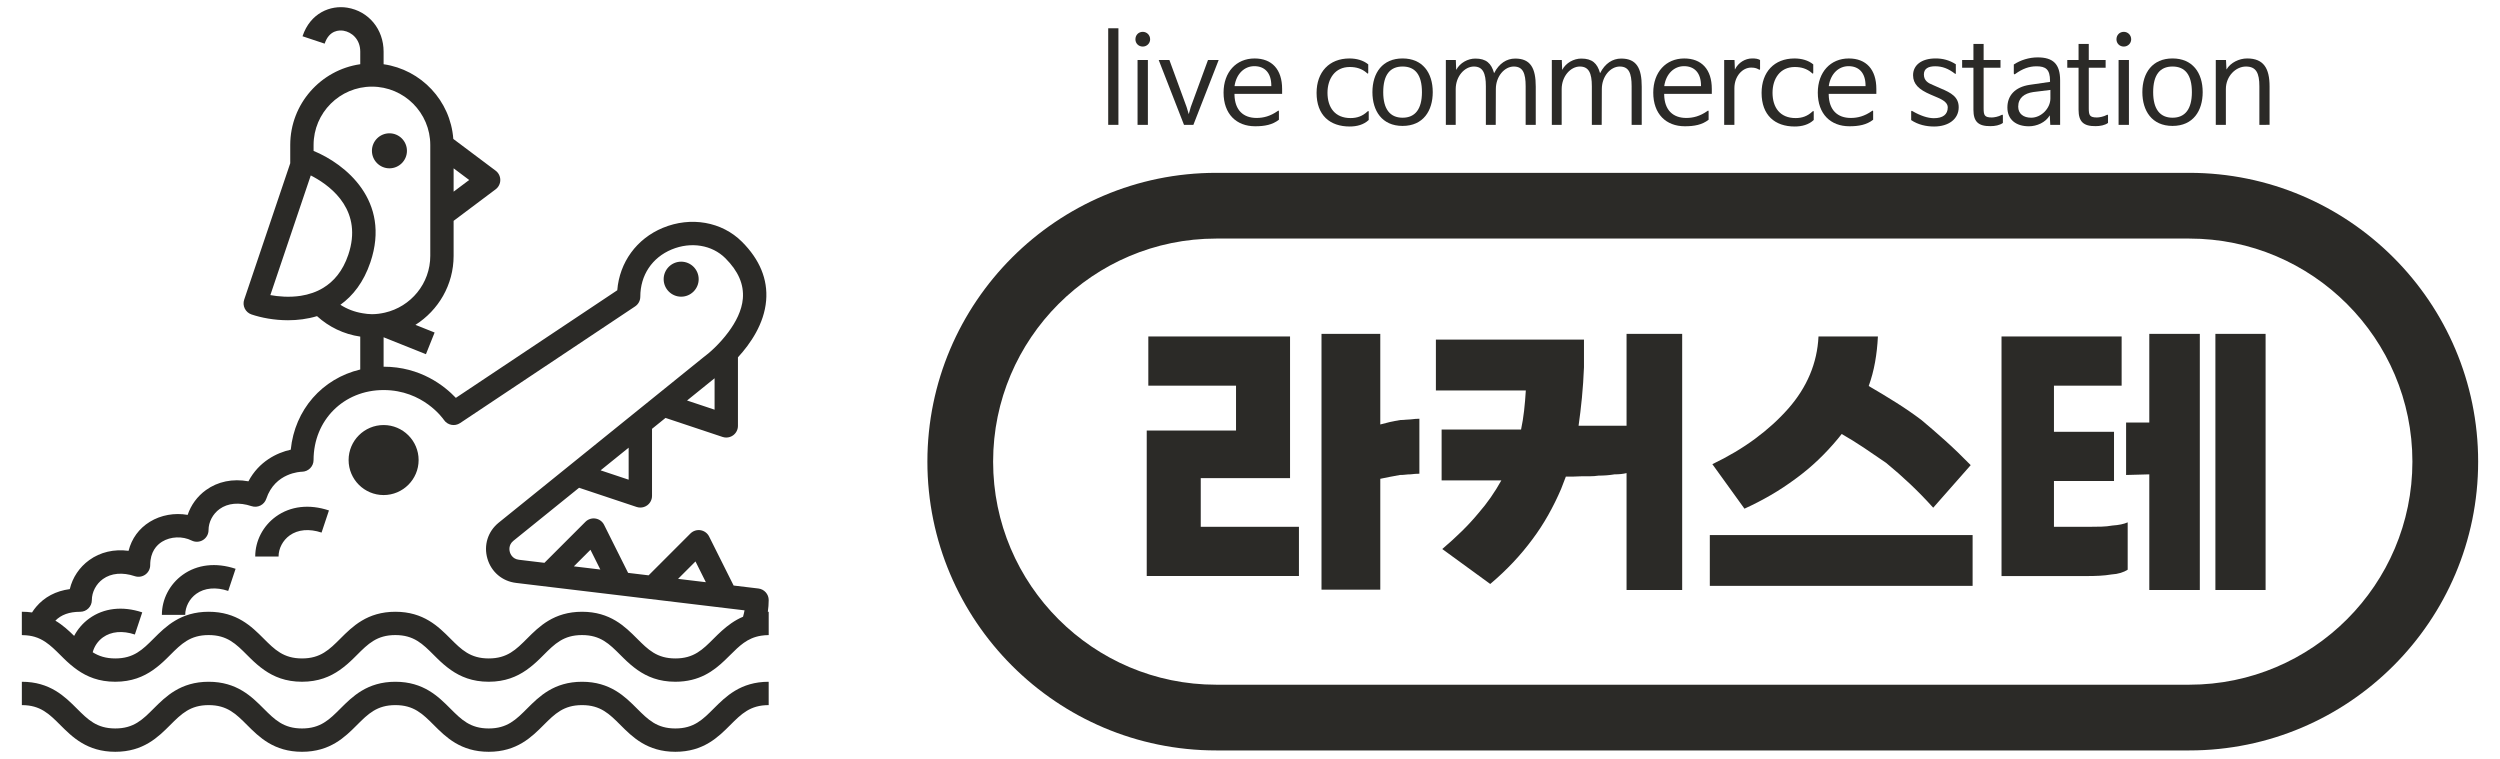
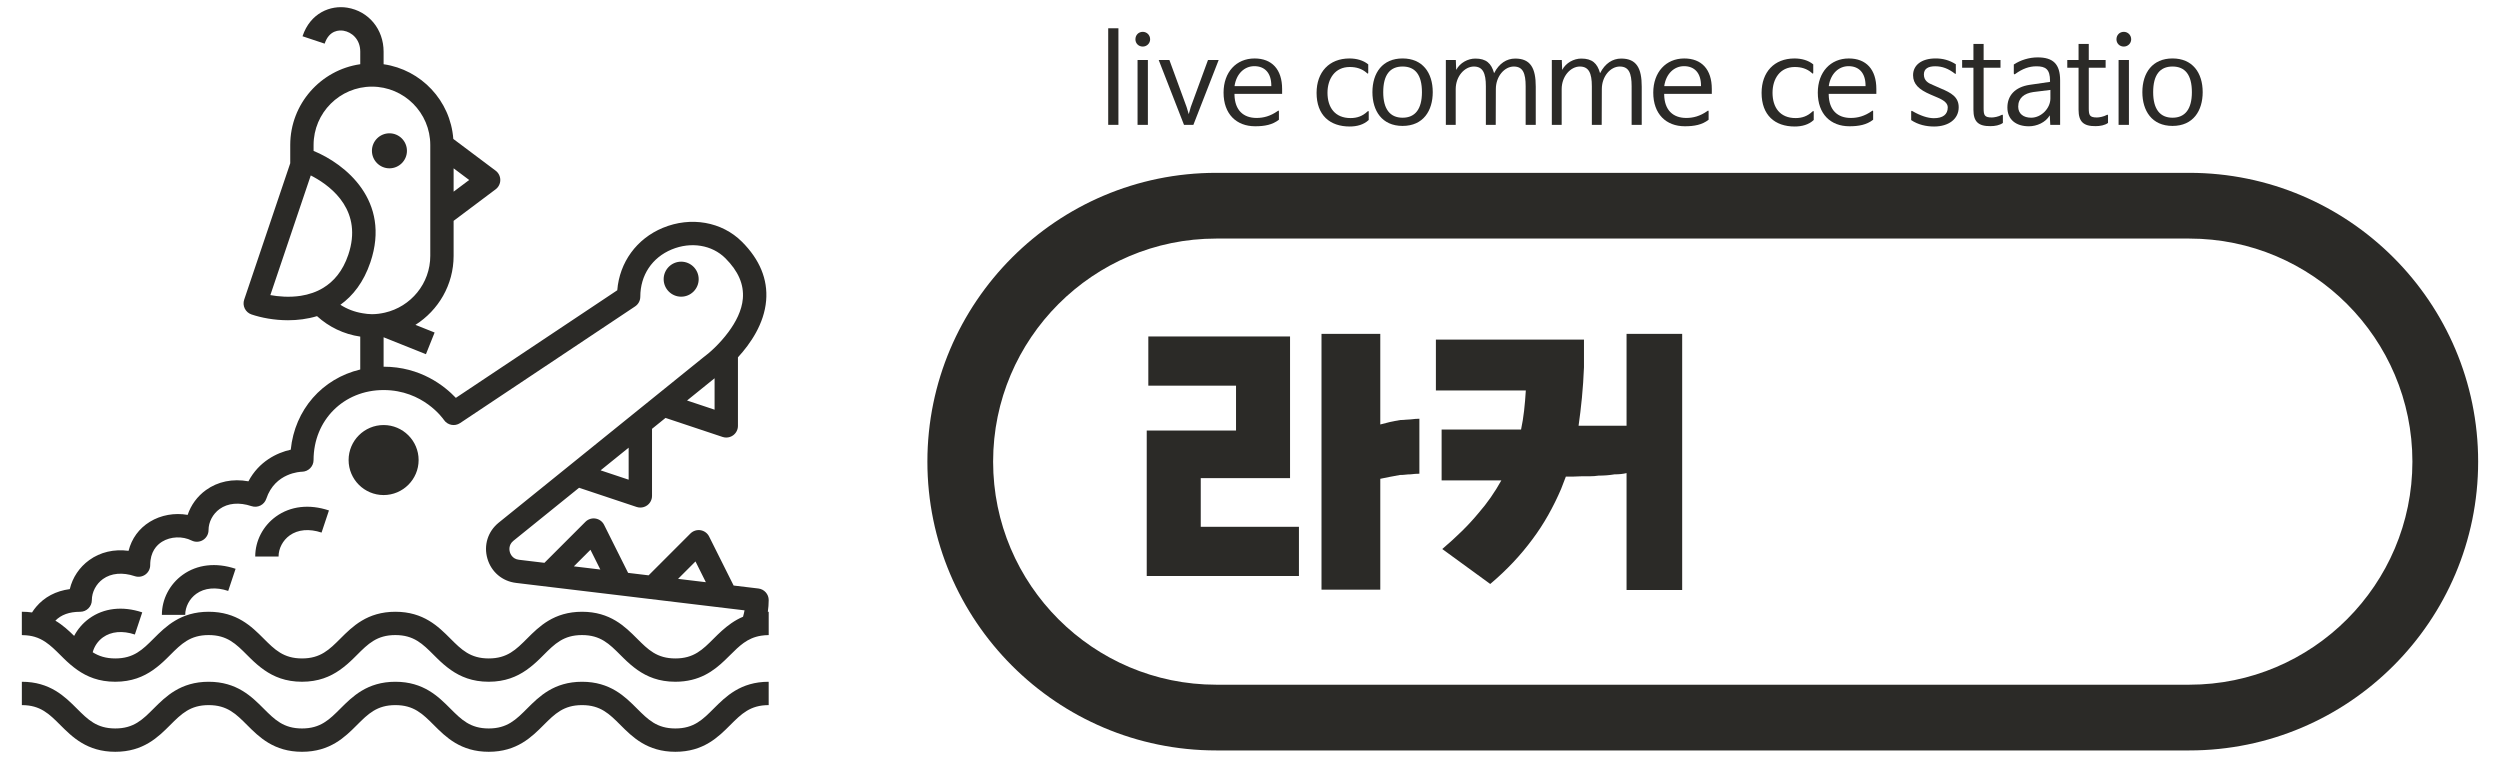
<svg xmlns="http://www.w3.org/2000/svg" version="1.1" x="0px" y="0px" width="347px" height="105.343px" viewBox="0 0 347 105.343" enable-background="new 0 0 347 105.343" xml:space="preserve">
  <g id="Layer_2" display="none">
    <rect display="inline" fill="#886A27" width="347" height="105.343" />
  </g>
  <g id="Layer_1">
    <g>
      <rect x="153.819" y="3.925" fill="#2B2A27" width="1.418" height="13.404" />
      <path fill="#2B2A27" d="M157.596,5.458c0-0.594,0.429-1.039,1.021-1.039c0.561,0,1.021,0.445,1.021,1.039    c0,0.561-0.461,1.006-1.021,1.006C158.024,6.464,157.596,6.019,157.596,5.458 M159.326,17.33h-1.434V8.328h1.434V17.33z" />
      <polygon fill="#2B2A27" points="164.998,15.845 165.279,14.855 167.669,8.328 169.152,8.328 165.641,17.33 164.339,17.33     160.827,8.328 162.311,8.328 164.701,14.855   " />
      <path fill="#2B2A27" d="M174.134,8.115c2.405,0,3.824,1.516,3.824,4.234v0.678h-6.611v0.146c0.05,2.111,1.22,3.199,3.065,3.199    c0.957,0,1.914-0.246,2.92-0.955c0.115-0.1,0.181-0.084,0.181,0.064v1.139c-0.907,0.709-1.995,0.906-3.297,0.906    c-2.604,0-4.386-1.697-4.386-4.666C169.83,10.009,171.594,8.115,174.134,8.115 M171.363,11.955h5.095v-0.066    c0-1.781-0.923-2.705-2.358-2.705c-1.367,0-2.473,1.041-2.736,2.689V11.955z" />
      <path fill="#2B2A27" d="M189.797,15.482c0.116-0.115,0.182-0.098,0.182,0.066v1.105c-0.692,0.658-1.648,0.906-2.637,0.906    c-2.754,0-4.601-1.566-4.601-4.666c0-2.885,1.748-4.779,4.567-4.779c0.955,0,1.912,0.246,2.604,0.822v1.139    c0,0.164-0.065,0.195-0.183,0.064c-0.707-0.625-1.5-0.84-2.389-0.84c-2.045,0-3.084,1.633-3.084,3.578    c0,2.059,1.055,3.51,3.198,3.51C188.363,16.388,189.105,16.126,189.797,15.482" />
      <path fill="#2B2A27" d="M194.679,17.478c-2.885,0-4.187-2.127-4.187-4.684c0-2.703,1.416-4.682,4.187-4.682    s4.187,1.979,4.187,4.682C198.865,15.351,197.564,17.478,194.679,17.478 M194.679,16.339c1.747,0,2.687-1.203,2.687-3.545    c0-2.406-0.939-3.561-2.687-3.561s-2.687,1.154-2.687,3.561C191.992,15.136,192.932,16.339,194.679,16.339" />
      <path fill="#2B2A27" d="M207.375,10.14h0.018c0.675-1.334,1.729-2.012,2.917-2.012c2.159,0,2.853,1.369,2.853,3.893v5.307h-1.402    V11.97c0-1.83-0.396-2.736-1.648-2.736c-1.27,0-2.489,1.336-2.489,3.133l-0.016,4.961h-1.369V11.97    c0-1.83-0.428-2.736-1.665-2.736c-1.27,0-2.521,1.336-2.521,3.133v4.961h-1.369v-9h1.385l0.05,1.352h0.017    c0.511-0.957,1.6-1.551,2.638-1.551C206.287,8.128,206.996,8.789,207.375,10.14" />
      <path fill="#2B2A27" d="M222.084,10.14h0.018c0.674-1.334,1.729-2.012,2.916-2.012c2.16,0,2.854,1.369,2.854,3.893v5.307h-1.402    V11.97c0-1.83-0.395-2.736-1.648-2.736c-1.269,0-2.488,1.336-2.488,3.133l-0.018,4.961h-1.368V11.97    c0-1.83-0.429-2.736-1.665-2.736c-1.27,0-2.522,1.336-2.522,3.133v4.961h-1.368v-9h1.385l0.05,1.352h0.017    c0.51-0.957,1.6-1.551,2.637-1.551C220.996,8.128,221.705,8.789,222.084,10.14" />
      <path fill="#2B2A27" d="M233.775,8.115c2.406,0,3.824,1.516,3.824,4.234v0.678h-6.61v0.146c0.05,2.111,1.22,3.199,3.067,3.199    c0.955,0,1.912-0.246,2.918-0.955c0.114-0.1,0.181-0.084,0.181,0.064v1.139c-0.906,0.709-1.995,0.906-3.298,0.906    c-2.604,0-4.385-1.697-4.385-4.666C229.473,10.009,231.236,8.115,233.775,8.115 M231.006,11.955h5.094v-0.066    c0-1.781-0.923-2.705-2.357-2.705c-1.368,0-2.473,1.041-2.736,2.689V11.955z" />
-       <path fill="#2B2A27" d="M244.098,9.63c-0.313-0.182-0.609-0.248-1.055-0.248c-1.155,0-2.309,1.154-2.309,2.869v5.076h-1.418v-9    h1.435l0.05,1.303h0.016c0.463-0.957,1.435-1.518,2.375-1.518c0.461,0,0.774,0.033,1.104,0.215v1.219    C244.296,9.695,244.229,9.728,244.098,9.63" />
      <path fill="#2B2A27" d="M251.566,15.482c0.115-0.115,0.181-0.098,0.181,0.066v1.105c-0.692,0.658-1.647,0.906-2.637,0.906    c-2.753,0-4.601-1.566-4.601-4.666c0-2.885,1.748-4.779,4.567-4.779c0.956,0,1.912,0.246,2.604,0.822v1.139    c0,0.164-0.065,0.195-0.18,0.064C250.793,9.515,250,9.3,249.11,9.3c-2.044,0-3.083,1.633-3.083,3.578    c0,2.059,1.055,3.51,3.198,3.51C250.133,16.388,250.875,16.126,251.566,15.482" />
      <path fill="#2B2A27" d="M256.613,8.115c2.406,0,3.824,1.516,3.824,4.234v0.678h-6.611v0.146c0.051,2.111,1.221,3.199,3.067,3.199    c0.956,0,1.913-0.246,2.918-0.955c0.114-0.1,0.181-0.084,0.181,0.064v1.139c-0.906,0.709-1.994,0.906-3.297,0.906    c-2.605,0-4.385-1.697-4.385-4.666C252.311,10.009,254.074,8.115,256.613,8.115 M253.844,11.955h5.094v-0.066    c0-1.781-0.924-2.705-2.358-2.705c-1.368,0-2.473,1.041-2.735,2.689V11.955z" />
      <path fill="#2B2A27" d="M265.436,15.417c1.104,0.643,2.143,0.988,2.983,0.988c1.253,0,1.929-0.512,1.929-1.502    c0-0.559-0.494-0.971-1.385-1.35l-1.005-0.43c-1.616-0.693-2.424-1.451-2.424-2.688c0-1.367,1.138-2.324,3.133-2.324    c0.988,0,1.896,0.23,2.802,0.809v1.203c0,0.164-0.049,0.182-0.147,0.084c-0.89-0.68-1.714-1.008-2.722-1.008    c-0.955,0-1.565,0.328-1.565,1.139c0,0.857,0.594,1.203,1.271,1.467l1.088,0.479c1.418,0.594,2.473,1.17,2.473,2.604    c0,1.65-1.418,2.672-3.413,2.672c-1.104,0-2.226-0.248-3.183-0.891v-1.137C265.27,15.384,265.32,15.351,265.436,15.417" />
      <path fill="#2B2A27" d="M277.818,15.96c0.115-0.084,0.182-0.033,0.182,0.1v1.006c-0.445,0.328-1.121,0.443-1.716,0.443    c-1.681,0.018-2.372-0.607-2.372-2.273V9.4h-1.568V8.328h1.568V6.101h1.416v2.227h2.342V9.4h-2.342v5.621    c0,0.973,0.116,1.285,1.139,1.285C276.779,16.306,277.39,16.193,277.818,15.96" />
      <path fill="#2B2A27" d="M279.731,10.255c-0.114,0.115-0.215,0.066-0.215-0.098V8.953c0.924-0.609,2.11-0.988,3.313-0.988    c2.144,0,3.116,0.922,3.116,3.182v6.182h-1.368l-0.065-1.301h-0.017c-0.578,0.973-1.781,1.5-2.886,1.5    c-1.764,0-2.983-0.908-2.983-2.605c0-1.664,1.055-2.836,3.082-3.148l2.836-0.412v-0.148c0-1.6-0.609-2.012-1.879-2.012    C281.627,9.201,280.721,9.546,279.731,10.255 M284.595,13.669v-1.188l-2.39,0.297c-1.221,0.182-2.078,0.807-2.078,2.027    c0,0.99,0.742,1.533,1.797,1.533C283.342,16.339,284.595,15.021,284.595,13.669" />
      <path fill="#2B2A27" d="M292.411,15.96c0.115-0.084,0.181-0.033,0.181,0.1v1.006c-0.444,0.328-1.121,0.443-1.715,0.443    c-1.681,0.018-2.373-0.607-2.373-2.273V9.4h-1.566V8.328h1.566V6.101h1.418v2.227h2.34V9.4h-2.34v5.621    c0,0.973,0.115,1.285,1.138,1.285C291.373,16.306,291.982,16.193,292.411,15.96" />
      <path fill="#2B2A27" d="M293.764,5.458c0-0.594,0.429-1.039,1.022-1.039c0.56,0,1.022,0.445,1.022,1.039    c0,0.561-0.463,1.006-1.022,1.006C294.192,6.464,293.764,6.019,293.764,5.458 M295.495,17.33h-1.435V8.328h1.435V17.33z" />
      <path fill="#2B2A27" d="M301.546,17.478c-2.885,0-4.187-2.127-4.187-4.684c0-2.703,1.416-4.682,4.187-4.682    s4.187,1.979,4.187,4.682C305.732,15.351,304.431,17.478,301.546,17.478 M301.546,16.339c1.747,0,2.687-1.203,2.687-3.545    c0-2.406-0.939-3.561-2.687-3.561c-1.748,0-2.687,1.154-2.687,3.561C298.859,15.136,299.798,16.339,301.546,16.339" />
-       <path fill="#2B2A27" d="M315.017,12.003v5.324H313.6V11.97c0-1.828-0.445-2.736-1.863-2.736s-2.787,1.336-2.787,3.133v4.961h-1.4    v-9h1.418l0.066,1.301h0.016c0.544-0.938,1.747-1.516,2.852-1.516C314.193,8.113,315.017,9.482,315.017,12.003" />
      <path fill="#2B2A27" d="M159.166,59.754h12.394v-6.221h-12.173v-6.836h19.671v19.672h-12.394v6.748h13.629v6.836h-21.127V59.754z     M197.01,58.121v7.631c-0.178,0-0.368,0.008-0.574,0.021c-0.205,0.016-0.426,0.037-0.661,0.066c-0.235,0-0.471,0.016-0.706,0.045    c-0.234,0.029-0.484,0.043-0.75,0.043c-0.5,0.088-0.978,0.178-1.433,0.266c-0.456,0.088-0.89,0.176-1.302,0.264V81.85h-8.159    V46.345h8.159v12.571c0.412-0.117,0.846-0.229,1.302-0.332c0.455-0.104,0.948-0.197,1.478-0.285c0.264,0,0.521-0.016,0.771-0.045    s0.479-0.043,0.684-0.043c0.235-0.031,0.448-0.053,0.641-0.068C196.648,58.129,196.832,58.121,197.01,58.121" />
      <path fill="#2B2A27" d="M219.856,47.138v3.838c-0.059,1.471-0.153,2.881-0.286,4.235c-0.133,1.352-0.287,2.646-0.464,3.881h6.66    V46.345h7.72v35.549h-7.72v-16.23c-0.235,0.059-0.492,0.104-0.772,0.131c-0.278,0.031-0.58,0.045-0.903,0.045    c-0.353,0.059-0.713,0.104-1.08,0.133c-0.368,0.029-0.743,0.043-1.125,0.043c-0.206,0.029-0.405,0.053-0.595,0.066    c-0.192,0.016-0.392,0.023-0.596,0.023h-0.552h-0.552c-0.412,0.029-0.794,0.043-1.146,0.043h-0.971h-0.132l-0.662,1.721    c-0.528,1.234-1.124,2.441-1.786,3.617s-1.389,2.293-2.183,3.352c-0.824,1.117-1.72,2.191-2.691,3.221    c-0.97,1.027-2.028,2.027-3.176,2.998l-6.659-4.852c0.971-0.824,1.874-1.646,2.712-2.471c0.839-0.822,1.61-1.66,2.316-2.514    c0.616-0.705,1.19-1.441,1.72-2.205s1.014-1.543,1.455-2.338h-8.292v-7.057h11.026c0.177-0.824,0.316-1.689,0.42-2.602    c0.103-0.912,0.183-1.854,0.242-2.825h-12.482v-7.057H219.856z" />
-       <path fill="#2B2A27" d="M237.322,74.264h36.477v7.059h-36.477V74.264z M237.676,64.428c2.205-1.059,4.183-2.234,5.932-3.527    c1.75-1.293,3.286-2.691,4.609-4.191c1.293-1.469,2.293-3.043,3-4.719c0.705-1.676,1.102-3.441,1.19-5.293h8.248    c-0.06,1.234-0.192,2.426-0.397,3.574c-0.205,1.145-0.5,2.248-0.881,3.307c1.322,0.766,2.602,1.538,3.836,2.317    c1.235,0.779,2.396,1.58,3.484,2.402c1.059,0.883,2.162,1.838,3.309,2.867s2.322,2.162,3.528,3.396l-5.205,5.91    c-1.028-1.146-2.088-2.234-3.176-3.264s-2.205-2.014-3.353-2.955c-1.058-0.734-2.095-1.439-3.108-2.117    c-1.015-0.676-2.036-1.309-3.065-1.896l-0.529,0.662c-0.854,1.029-1.764,2.006-2.734,2.934c-0.971,0.926-2,1.785-3.088,2.58    c-1.146,0.852-2.314,1.625-3.506,2.314c-1.191,0.691-2.404,1.316-3.639,1.875L237.676,64.428z" />
-       <path fill="#2B2A27" d="M294.484,53.535h-9.395v6.395h8.336v6.836h-8.336v6.352h5.072c0.529,0,1.043-0.008,1.544-0.021    c0.499-0.014,0.999-0.066,1.499-0.154c0.441-0.029,0.838-0.082,1.191-0.154c0.353-0.074,0.662-0.168,0.927-0.287v6.572    c-0.265,0.176-0.589,0.322-0.971,0.441c-0.382,0.117-0.81,0.191-1.279,0.219c-0.528,0.09-1.074,0.148-1.632,0.178    c-0.559,0.029-1.146,0.045-1.764,0.045h-11.865V46.697h16.672V53.535z M298.322,81.895V65.84l-3.22,0.088V58.65h3.22V46.343h7.014    v35.551H298.322z M307.496,46.343h6.969v35.551h-6.969V46.343z" />
      <path fill="#2B2A27" d="M303.881,104.16H168.808c-22.104,0-40.086-17.982-40.086-40.084c0-22.104,17.982-40.086,40.086-40.086    h135.073c22.103,0,40.086,17.982,40.086,40.086C343.967,86.178,325.983,104.16,303.881,104.16 M168.808,33.113    c-17.073,0-30.964,13.889-30.964,30.963c0,17.07,13.891,30.961,30.964,30.961h135.073c17.072,0,30.961-13.891,30.961-30.961    c0-17.075-13.889-30.963-30.961-30.963H168.808z" />
      <path fill="#2B2A27" d="M58.104,63.855c0-2.68-2.181-4.859-4.859-4.859c-2.68,0-4.859,2.18-4.859,4.859s2.18,4.859,4.859,4.859    C55.923,68.715,58.104,66.535,58.104,63.855 M92.116,38.75c0,1.34,1.09,2.43,2.43,2.43s2.43-1.09,2.43-2.43s-1.09-2.43-2.43-2.43    S92.116,37.41,92.116,38.75 M51.624,20.933c0,1.34,1.09,2.43,2.429,2.43c1.341,0,2.431-1.09,2.431-2.43s-1.09-2.43-2.431-2.43    C52.714,18.503,51.624,19.593,51.624,20.933 M44.633,73.922l1.025-3.072c-2.726-0.908-5.335-0.609-7.35,0.842    c-1.805,1.301-2.882,3.377-2.882,5.553h3.239c0-1.121,0.589-2.242,1.536-2.924C41.351,73.492,42.924,73.352,44.633,73.922     M31.675,82.02l1.025-3.072c-2.725-0.908-5.335-0.607-7.349,0.842c-1.805,1.301-2.883,3.377-2.883,5.553h3.24    c0-1.119,0.588-2.24,1.536-2.924C28.392,81.592,29.965,81.449,31.675,82.02 M105.638,88.236c0.328-0.051,0.674-0.086,1.057-0.086    v-1.619v-1.619c-0.043,0-0.078,0.006-0.12,0.008c0.072-0.541,0.12-1.084,0.12-1.629c0-0.818-0.613-1.51-1.427-1.607l-3.442-0.412    l-3.401-6.803c-0.232-0.467-0.675-0.791-1.188-0.875c-0.51-0.08-1.036,0.086-1.405,0.453l-5.806,5.809l-2.846-0.342l-3.332-6.664    c-0.232-0.467-0.675-0.791-1.188-0.875c-0.508-0.084-1.037,0.084-1.405,0.455l-5.69,5.689l-3.551-0.426    c-0.903-0.109-1.184-0.838-1.249-1.059c-0.063-0.223-0.219-0.986,0.485-1.564l9.123-7.369l7.993,2.666    c0.168,0.055,0.34,0.082,0.513,0.082c0.335,0,0.667-0.104,0.947-0.305c0.423-0.305,0.673-0.793,0.673-1.314v-9.309l1.874-1.514    l7.92,2.641c0.168,0.055,0.341,0.084,0.513,0.084c0.335,0,0.667-0.105,0.947-0.307c0.423-0.305,0.673-0.795,0.673-1.314v-9.514    c1.724-1.877,3.647-4.648,3.914-7.887c0.244-2.939-0.886-5.684-3.357-8.154c-2.782-2.783-7.094-3.541-10.981-1.93    c-3.647,1.512-6.011,4.781-6.326,8.662L63.273,55.223c-1.564-1.649-4.895-4.325-10.029-4.325v-4.086l5.877,2.35l1.203-3.008    l-2.661-1.064c3.178-2.012,5.299-5.549,5.299-9.578v-4.859l5.831-4.375c0.408-0.305,0.648-0.785,0.648-1.295    s-0.24-0.99-0.648-1.295l-5.874-4.406c-0.393-5.316-4.464-9.615-9.675-10.367V7.166c0-3.107-2.073-5.617-5.042-6.1    c-2.306-0.375-5.126,0.707-6.213,3.967l3.073,1.025c0.634-1.9,2.045-1.889,2.621-1.793c1.117,0.182,2.32,1.166,2.32,2.9v1.748    c-5.484,0.791-9.718,5.51-9.718,11.209v2.537l-6.393,18.934c-0.139,0.406-0.108,0.852,0.083,1.236    c0.189,0.385,0.525,0.678,0.933,0.816c1.347,0.455,3.142,0.805,5.07,0.805c1.313,0,2.688-0.166,4.024-0.57    c1.638,1.492,3.707,2.508,6,2.84v4.566c-5.269,1.26-9.084,5.561-9.646,11.129c-1.928,0.422-4.428,1.646-5.874,4.391    c-2.187-0.395-4.241,0.023-5.895,1.215c-1.206,0.869-2.087,2.086-2.539,3.445c-1.799-0.318-3.714,0.01-5.257,0.963    c-1.505,0.93-2.514,2.322-2.946,4.025c-2.019-0.264-3.913,0.172-5.454,1.285c-1.375,0.99-2.328,2.434-2.703,4.027    c-1.943,0.266-3.513,1.094-4.678,2.471c-0.209,0.246-0.393,0.506-0.563,0.771c-0.444-0.063-0.914-0.098-1.416-0.098v1.619v1.619    c0.06,0,0.111,0.01,0.17,0.012c0.6,0.012,1.13,0.09,1.604,0.23c0.567,0.166,1.061,0.418,1.519,0.727    c0.716,0.482,1.35,1.104,2.045,1.797c0.154,0.154,0.317,0.314,0.479,0.475c0.563,0.553,1.189,1.113,1.916,1.619    c1.309,0.912,2.95,1.619,5.232,1.619s3.923-0.707,5.232-1.619c0.725-0.506,1.351-1.066,1.915-1.619    c0.163-0.16,0.325-0.32,0.479-0.475c1.546-1.545,2.768-2.766,5.337-2.766s3.789,1.221,5.334,2.766    c0.154,0.154,0.317,0.314,0.48,0.475c0.563,0.553,1.188,1.113,1.914,1.619c1.308,0.912,2.947,1.619,5.229,1.619    s3.922-0.707,5.23-1.619c0.726-0.506,1.352-1.066,1.915-1.619c0.163-0.16,0.326-0.32,0.48-0.475    c1.545-1.545,2.766-2.766,5.334-2.766s3.788,1.221,5.333,2.766c0.154,0.154,0.317,0.314,0.48,0.475    c0.563,0.553,1.188,1.113,1.914,1.619c1.308,0.912,2.947,1.619,5.229,1.619c2.28,0,3.92-0.707,5.229-1.619    c0.725-0.506,1.35-1.066,1.913-1.619c0.162-0.16,0.325-0.32,0.479-0.475c1.545-1.545,2.765-2.766,5.332-2.766    s3.786,1.221,5.331,2.766c0.155,0.154,0.317,0.314,0.48,0.475c0.563,0.553,1.188,1.113,1.913,1.619    c1.308,0.912,2.947,1.619,5.229,1.619c3.347,0,5.333-1.51,6.874-2.982c0.259-0.248,0.509-0.492,0.746-0.73    c0.637-0.637,1.222-1.211,1.866-1.676C103.913,88.746,104.672,88.389,105.638,88.236 M62.962,23.363l2.16,1.619l-2.16,1.621    V23.363z M43.135,24.349c0.124,0.064,0.258,0.137,0.391,0.209c2.631,1.443,6.848,4.793,4.818,10.803    c-0.774,2.297-2.043,3.723-3.477,4.594c-0.479,0.291-0.975,0.52-1.48,0.695c-0.544,0.191-1.095,0.326-1.64,0.408    c-1.596,0.246-3.13,0.1-4.222-0.098l2.761-8.176l1.62-4.795L43.135,24.349z M51.624,43.609c-0.447,0-0.877-0.063-1.304-0.131    c-1.117-0.184-2.157-0.582-3.072-1.174c1.742-1.25,3.23-3.139,4.165-5.906c2.883-8.541-3.485-13.637-7.888-15.453v-0.822    c0-4.465,3.634-8.098,8.099-8.098s8.098,3.633,8.098,8.098v9.719v5.67c0,3.846-2.7,7.059-6.302,7.881    C52.84,43.525,52.243,43.609,51.624,43.609 M95.363,55.59l3.821-3.086v4.36L95.363,55.59z M83.363,65.283l3.894-3.145v4.443    L83.363,65.283z M83.326,79.051l-3.674-0.441l2.302-2.301L83.326,79.051z M97.972,80.809l-3.857-0.463l2.418-2.418L97.972,80.809z     M103.342,84.715c-0.048,0.301-0.131,0.594-0.209,0.889c-0.601,0.252-1.135,0.561-1.625,0.898    c-0.954,0.658-1.736,1.424-2.437,2.123c-1.544,1.545-2.763,2.766-5.329,2.766c-2.568,0-3.787-1.221-5.332-2.766    c-1.653-1.654-3.712-3.713-7.621-3.713c-3.91,0-5.968,2.059-7.622,3.713c-1.544,1.545-2.764,2.766-5.331,2.766    s-3.788-1.221-5.333-2.766c-1.653-1.654-3.713-3.713-7.623-3.713c-3.911,0-5.97,2.059-7.625,3.713    c-1.545,1.545-2.766,2.766-5.335,2.766c-2.567,0-3.788-1.221-5.333-2.766c-1.653-1.654-3.714-3.713-7.624-3.713    c-3.911,0-5.972,2.059-7.627,3.713c-1.545,1.545-2.766,2.766-5.337,2.766c-1.328,0-2.294-0.33-3.132-0.857    c0.214-0.811,0.716-1.561,1.42-2.068c1.147-0.824,2.721-0.967,4.431-0.396l1.025-3.074c-2.727-0.906-5.336-0.607-7.35,0.844    c-0.895,0.645-1.607,1.479-2.103,2.422c-0.738-0.729-1.564-1.496-2.604-2.115c0.802-0.816,1.922-1.232,3.444-1.232    c0.895,0,1.619-0.727,1.619-1.621c0-1.121,0.589-2.24,1.536-2.924c1.147-0.826,2.721-0.967,4.431-0.396    c0.495,0.16,1.036,0.08,1.459-0.225c0.424-0.305,0.674-0.793,0.674-1.313c0-1.844,0.896-2.783,1.646-3.248    c1.187-0.732,2.835-0.799,4.107-0.162c0.502,0.25,1.099,0.223,1.575-0.072c0.478-0.295,0.769-0.816,0.769-1.377    c0-1.121,0.589-2.242,1.536-2.926c1.146-0.826,2.721-0.967,4.43-0.398c0.409,0.137,0.854,0.105,1.237-0.086    c0.385-0.193,0.677-0.529,0.813-0.938c1.217-3.652,4.803-3.748,4.954-3.752c0.885-0.014,1.607-0.734,1.607-1.619    c0-5.539,4.179-9.719,9.719-9.719c5.485,0,8.259,3.977,8.375,4.147c0.5,0.734,1.5,0.932,2.241,0.441l24.296-16.198    c0.45-0.301,0.721-0.805,0.721-1.348c0-2.977,1.631-5.428,4.362-6.559c2.676-1.107,5.597-0.627,7.45,1.225    c1.793,1.793,2.585,3.625,2.421,5.598c-0.139,1.668-0.985,3.27-1.992,4.631c-1.224,1.656-2.688,2.951-3.464,3.506L89.705,56    l-0.598,0.482l-11.963,9.664l-7.939,6.412c-1.499,1.225-2.09,3.131-1.552,4.98s2.06,3.141,3.973,3.369l1.193,0.145l1.875,0.225    l12.294,1.475l0.361,0.043l1.495,0.182l0.312,0.037l12.478,1.498L103.342,84.715z M10.661,98.342    c-1.656-1.652-3.716-3.713-7.628-3.713v3.24c2.571,0,3.792,1.221,5.338,2.766c1.655,1.654,3.716,3.713,7.628,3.713    s5.972-2.059,7.627-3.715c1.546-1.543,2.768-2.764,5.337-2.764s3.789,1.221,5.334,2.764c1.654,1.656,3.713,3.715,7.623,3.715    c3.911,0,5.972-2.059,7.626-3.715c1.545-1.543,2.766-2.764,5.334-2.764s3.788,1.221,5.333,2.764    c1.654,1.656,3.713,3.715,7.623,3.715c3.909,0,5.968-2.059,7.621-3.715c1.545-1.543,2.765-2.764,5.332-2.764    s3.786,1.221,5.331,2.764c1.654,1.656,3.712,3.715,7.622,3.715c3.908,0,5.967-2.059,7.62-3.715    c1.545-1.543,2.764-2.764,5.332-2.764v-3.24c-3.91,0-5.968,2.061-7.623,3.715c-1.544,1.545-2.763,2.766-5.329,2.766    c-2.568,0-3.787-1.221-5.332-2.766c-1.653-1.654-3.712-3.715-7.621-3.715c-3.91,0-5.968,2.061-7.622,3.715    c-1.544,1.545-2.764,2.766-5.331,2.766s-3.788-1.221-5.333-2.766c-1.653-1.654-3.713-3.715-7.623-3.715    c-3.911,0-5.97,2.061-7.625,3.715c-1.545,1.545-2.766,2.766-5.335,2.766c-2.567,0-3.788-1.221-5.333-2.766    c-1.653-1.654-3.714-3.715-7.624-3.715c-3.911,0-5.972,2.061-7.627,3.713c-1.545,1.547-2.766,2.768-5.337,2.768    C13.427,101.109,12.206,99.889,10.661,98.342" />
    </g>
  </g>
</svg>